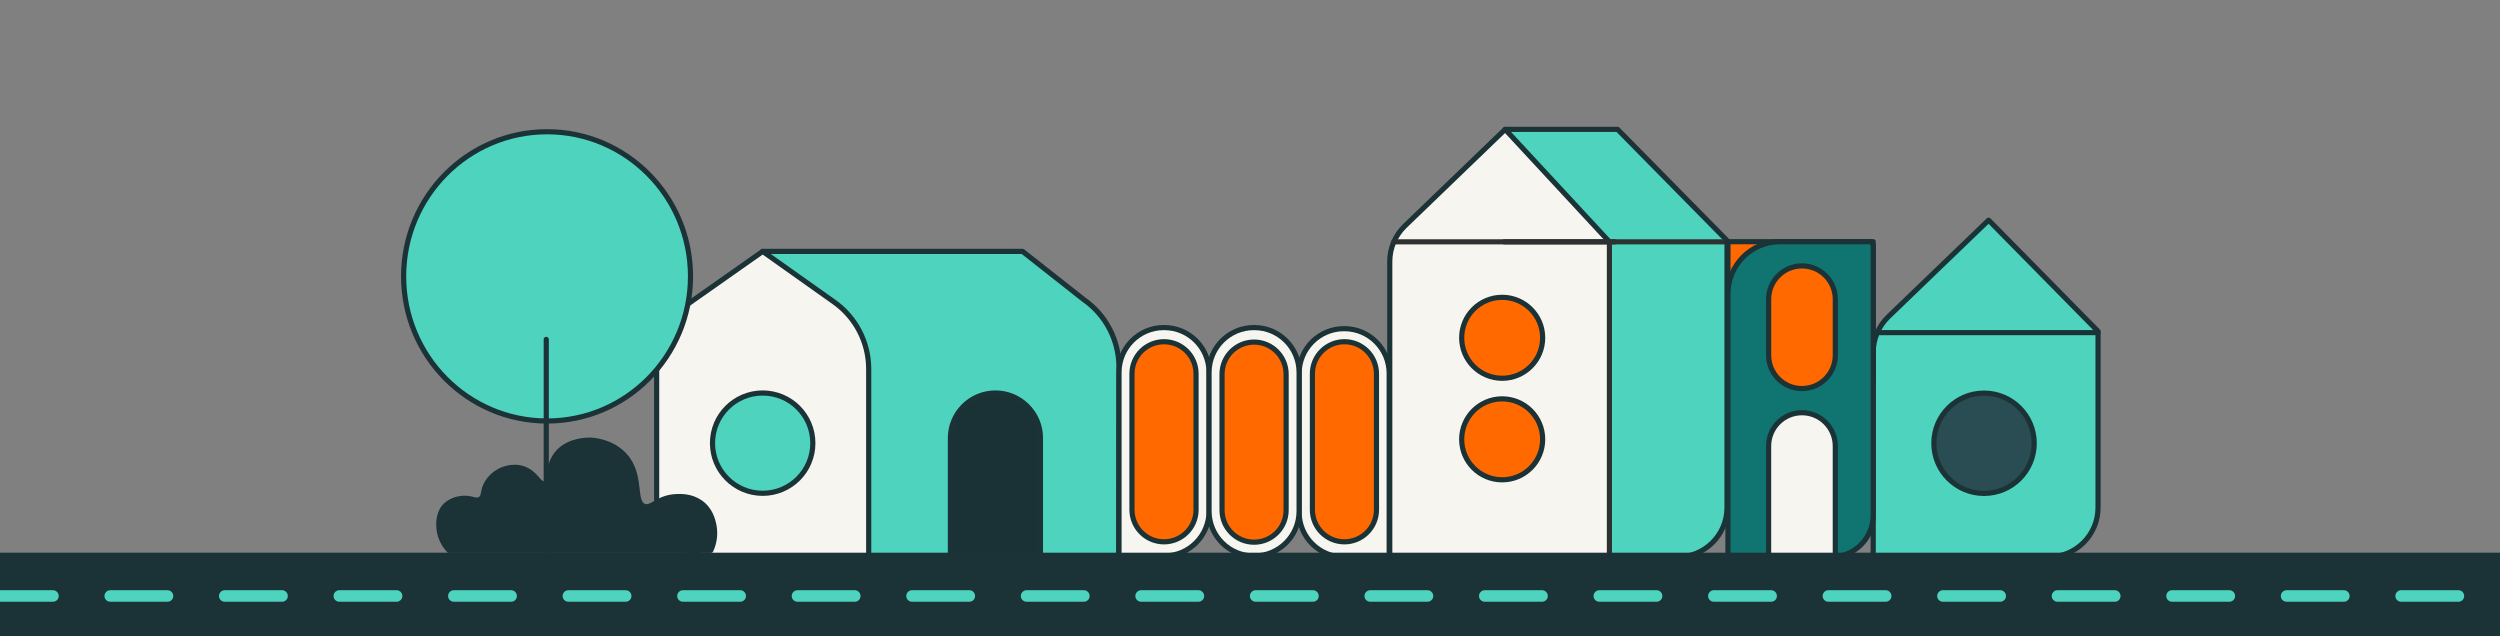
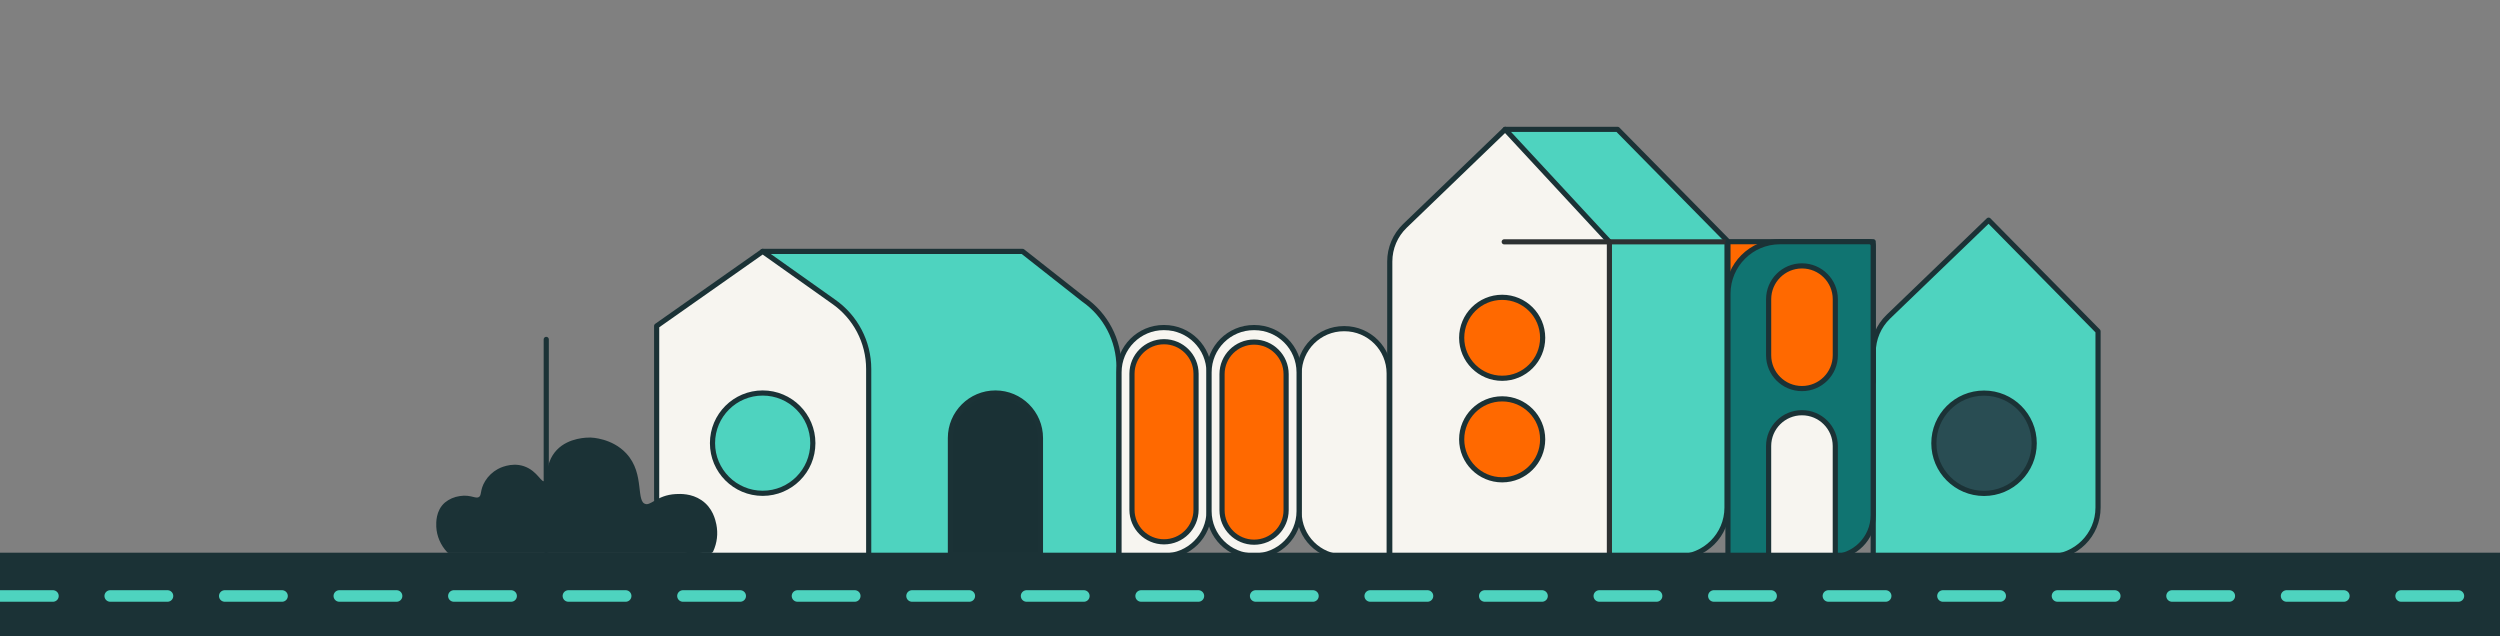
<svg xmlns="http://www.w3.org/2000/svg" width="715" height="182" viewBox="0 0 715 182" fill="none">
  <rect x="0" y="0" width="715" height="182" fill="#808080" stroke="none" />
  <g clip-path="url(#clip0_756_843)">
    <path d="M320.028 105.023L319.943 159.264L218.116 159.294V71.899H292.453L309.905 85.638C316.244 90.04 320.028 97.289 320.028 105.023Z" fill="#4ED3BF" stroke="#1B3236" stroke-width="1.476" stroke-linecap="round" stroke-linejoin="round" />
    <path d="M284.691 112.398C291.797 112.398 297.57 118.169 297.57 125.274V158.631H271.816V125.274C271.816 118.169 277.589 112.398 284.696 112.398H284.691Z" fill="#1A3135" stroke="#1B3236" stroke-width="1.476" stroke-linecap="round" stroke-linejoin="round" />
    <path d="M248.447 159.259H204.402C195.232 159.259 187.803 151.827 187.803 142.665V93.223L218.125 71.899L238.324 86.218C244.663 90.606 248.447 97.82 248.447 105.529V159.259Z" fill="#F7F5F0" stroke="#1B3236" stroke-width="1.476" stroke-linecap="round" stroke-linejoin="round" />
    <path d="M218.124 141.085C226.048 141.085 232.472 134.663 232.472 126.741C232.472 118.819 226.048 112.398 218.124 112.398C210.2 112.398 203.776 118.819 203.776 126.741C203.776 134.663 210.2 141.085 218.124 141.085Z" fill="#4ED3BF" stroke="#1B3236" stroke-width="1.476" stroke-linecap="round" stroke-linejoin="round" />
    <path d="M332.843 93.686H332.987C340.054 93.686 345.792 99.422 345.792 106.487V146.191C345.792 153.256 340.054 158.993 332.987 158.993H320.038V106.483C320.038 99.417 325.776 93.681 332.843 93.681V93.686Z" fill="#F7F5F0" stroke="#1B3236" stroke-width="1.476" stroke-linecap="round" stroke-linejoin="round" />
    <path d="M397.305 159.304H384.356C377.288 159.304 371.55 153.568 371.55 146.502V106.799C371.55 99.734 377.288 93.997 384.356 93.997H384.499C391.567 93.997 397.305 99.734 397.305 106.799V159.309V159.304Z" fill="#F7F5F0" stroke="#1B3236" stroke-width="1.476" stroke-linecap="round" stroke-linejoin="round" />
    <path d="M358.739 93.687H358.595C351.523 93.687 345.79 99.419 345.79 106.489V146.198C345.79 153.268 351.523 158.999 358.595 158.999H358.739C365.811 158.999 371.544 153.268 371.544 146.198V106.489C371.544 99.419 365.811 93.687 358.739 93.687Z" fill="#F7F5F0" stroke="#1B3236" stroke-width="1.476" stroke-linecap="round" stroke-linejoin="round" />
    <path d="M367.829 106.999C367.829 101.939 363.726 97.837 358.666 97.837C353.606 97.837 349.503 101.939 349.503 106.999V145.905C349.503 150.965 353.606 155.067 358.666 155.067C363.726 155.067 367.829 150.965 367.829 145.905V106.999Z" fill="#FF6900" stroke="#1B3236" stroke-width="1.476" stroke-linecap="round" stroke-linejoin="round" />
    <path d="M342.07 106.894C342.07 101.834 337.968 97.732 332.908 97.732C327.847 97.732 323.745 101.834 323.745 106.894V145.8C323.745 150.86 327.847 154.962 332.908 154.962C337.968 154.962 342.07 150.86 342.07 145.8V106.894Z" fill="#FF6900" stroke="#1B3236" stroke-width="1.476" stroke-linecap="round" stroke-linejoin="round" />
-     <path d="M393.671 106.893C393.671 101.833 389.569 97.731 384.508 97.731C379.448 97.731 375.346 101.833 375.346 106.893V145.799C375.346 150.859 379.448 154.961 384.508 154.961C389.569 154.961 393.671 150.859 393.671 145.799V106.893Z" fill="#FF6900" stroke="#1B3236" stroke-width="1.476" stroke-linecap="round" stroke-linejoin="round" />
    <path d="M430.476 37H462.629L493.927 68.781V145.174C493.927 152.973 487.604 159.294 479.803 159.294H429.628" fill="#4ED3BF" />
    <path d="M430.476 37H462.629L493.927 68.781V145.174C493.927 152.973 487.604 159.294 479.803 159.294H429.628" stroke="#1B3236" stroke-width="1.476" stroke-linecap="round" stroke-linejoin="round" />
    <path d="M460.29 159.294H397.474V74.785C397.474 70.948 399.036 67.274 401.798 64.611L430.474 37L460.285 69.158" fill="#F7F5F0" />
    <path d="M460.29 159.294H397.474V74.785C397.474 70.948 399.036 67.274 401.798 64.611L430.474 37L460.285 69.158" stroke="#1B3236" stroke-width="1.476" stroke-linecap="round" stroke-linejoin="round" />
    <path d="M429.62 108.187C436.016 108.187 441.201 103.004 441.201 96.61C441.201 90.216 436.016 85.033 429.62 85.033C423.225 85.033 418.04 90.216 418.04 96.61C418.04 103.004 423.225 108.187 429.62 108.187Z" fill="#FF6900" stroke="#1B3236" stroke-width="1.476" stroke-linecap="round" stroke-linejoin="round" />
-     <path d="M398.644 69.162H461.778" stroke="#2D3132" stroke-width="1.476" stroke-linecap="round" stroke-linejoin="round" />
    <path d="M430.207 69.165H493.341" stroke="#2D3132" stroke-width="1.476" stroke-linecap="round" stroke-linejoin="round" />
    <path d="M460.291 69.159V159.296" stroke="#2D3132" stroke-width="1.476" stroke-linecap="round" stroke-linejoin="round" />
    <path d="M429.62 137.226C436.016 137.226 441.201 132.043 441.201 125.649C441.201 119.256 436.016 114.072 429.62 114.072C423.225 114.072 418.04 119.256 418.04 125.649C418.04 132.043 423.225 137.226 429.62 137.226Z" fill="#FF6900" stroke="#1B3236" stroke-width="1.476" stroke-linecap="round" stroke-linejoin="round" />
    <path d="M540.065 90.58L568.741 62.969L600.04 94.75V145.173C600.04 152.972 593.717 159.293 585.915 159.293H535.741V100.754C535.741 96.916 537.303 93.243 540.065 90.58Z" fill="#4ED3BF" stroke="#1B3236" stroke-width="1.476" stroke-linecap="round" stroke-linejoin="round" />
-     <path d="M536.904 95.134H600.037" stroke="#1B3236" stroke-width="1.476" stroke-linecap="round" stroke-linejoin="round" />
    <path d="M567.433 141.115C575.357 141.115 581.781 134.693 581.781 126.771C581.781 118.85 575.357 112.428 567.433 112.428C559.509 112.428 553.085 118.85 553.085 126.771C553.085 134.693 559.509 141.115 567.433 141.115Z" fill="#294D53" stroke="#1B3236" stroke-width="1.476" stroke-linecap="round" stroke-linejoin="round" />
    <path d="M535.736 69.127H494.195V109.213H535.736V69.127Z" fill="#FF6900" stroke="#1B3236" stroke-width="1.476" stroke-linecap="round" stroke-linejoin="round" />
    <path d="M509.054 69.127H534.615C535.235 69.127 535.736 69.628 535.736 70.248V147.345C535.736 153.939 530.379 159.294 523.783 159.294H495.316C494.696 159.294 494.195 158.793 494.195 158.173V83.982C494.195 75.786 500.851 69.127 509.054 69.127Z" fill="#107471" stroke="#1B3236" stroke-width="1.476" stroke-linecap="round" stroke-linejoin="round" />
    <path d="M515.362 118.036C520.624 118.036 524.894 122.305 524.894 127.565V159.291H505.973C505.889 159.291 505.825 159.227 505.825 159.143V127.565C505.825 122.305 510.095 118.036 515.357 118.036H515.362Z" fill="#F7F5F0" stroke="#1B3236" stroke-width="1.476" stroke-linecap="round" stroke-linejoin="round" />
    <path d="M515.367 76.044H515.362C510.097 76.044 505.83 80.311 505.83 85.574V101.603C505.83 106.866 510.097 111.132 515.362 111.132H515.367C520.631 111.132 524.899 106.866 524.899 101.603V85.574C524.899 80.311 520.631 76.044 515.367 76.044Z" fill="#FF6900" stroke="#1B3236" stroke-width="1.476" stroke-linecap="round" stroke-linejoin="round" />
-     <path d="M156.461 120.407C179.117 120.407 197.487 101.887 197.487 79.043C197.487 56.2 179.117 37.679 156.461 37.679C133.805 37.679 115.436 56.2 115.436 79.043C115.436 101.887 133.8 120.407 156.461 120.407Z" fill="#4ED3BF" stroke="#1B3236" stroke-width="1.476" stroke-linecap="round" stroke-linejoin="round" />
-     <path d="M156.228 157.406V97.072Z" fill="#4ED3BF" />
+     <path d="M156.228 157.406Z" fill="#4ED3BF" />
    <path d="M156.228 157.406V97.072" stroke="#1B3236" stroke-width="1.476" stroke-linecap="round" stroke-linejoin="round" />
    <path d="M128.419 157.406H203.294C204.356 155.113 204.652 152.57 204.15 150.112C203.886 148.883 203.21 145.682 200.197 143.652C197.55 141.856 194.585 141.974 193.327 142.038C187.989 142.316 186.531 145.575 184.279 144.811C180.834 143.646 183.841 135.818 178.556 130.159C174.735 126.061 169.17 125.885 168.859 125.874C168.013 125.874 162.971 125.853 159.785 129.187C156.26 132.879 157.597 137.929 155.662 138.346C154.109 138.666 153.321 135.305 149.601 134.033C146.229 132.895 142.99 134.648 142.736 134.792C141.362 135.546 140.22 136.625 139.417 137.918C137.821 140.435 138.677 141.952 137.356 142.77C135.95 143.636 134.698 142.102 131.606 142.604C130.163 142.802 128.811 143.395 127.711 144.298C125.375 146.345 125.476 149.476 125.508 150.598C125.629 153.11 126.654 155.509 128.414 157.4L128.419 157.406Z" fill="#1B3236" stroke="#1B3236" stroke-width="1.476" stroke-linecap="round" stroke-linejoin="round" />
    <path d="M-388 170.449H1052" stroke="#1B3236" stroke-width="24.756" stroke-miterlimit="10" />
    <path d="M-361.597 170.449H1034.38" stroke="#4ED3BF" stroke-width="3.301" stroke-linecap="round" stroke-linejoin="round" stroke-dasharray="16.38 16.38" />
  </g>
  <defs>
    <clipPath id="clip0_756_843">
      <rect width="715" height="182" fill="white" />
    </clipPath>
  </defs>
</svg>